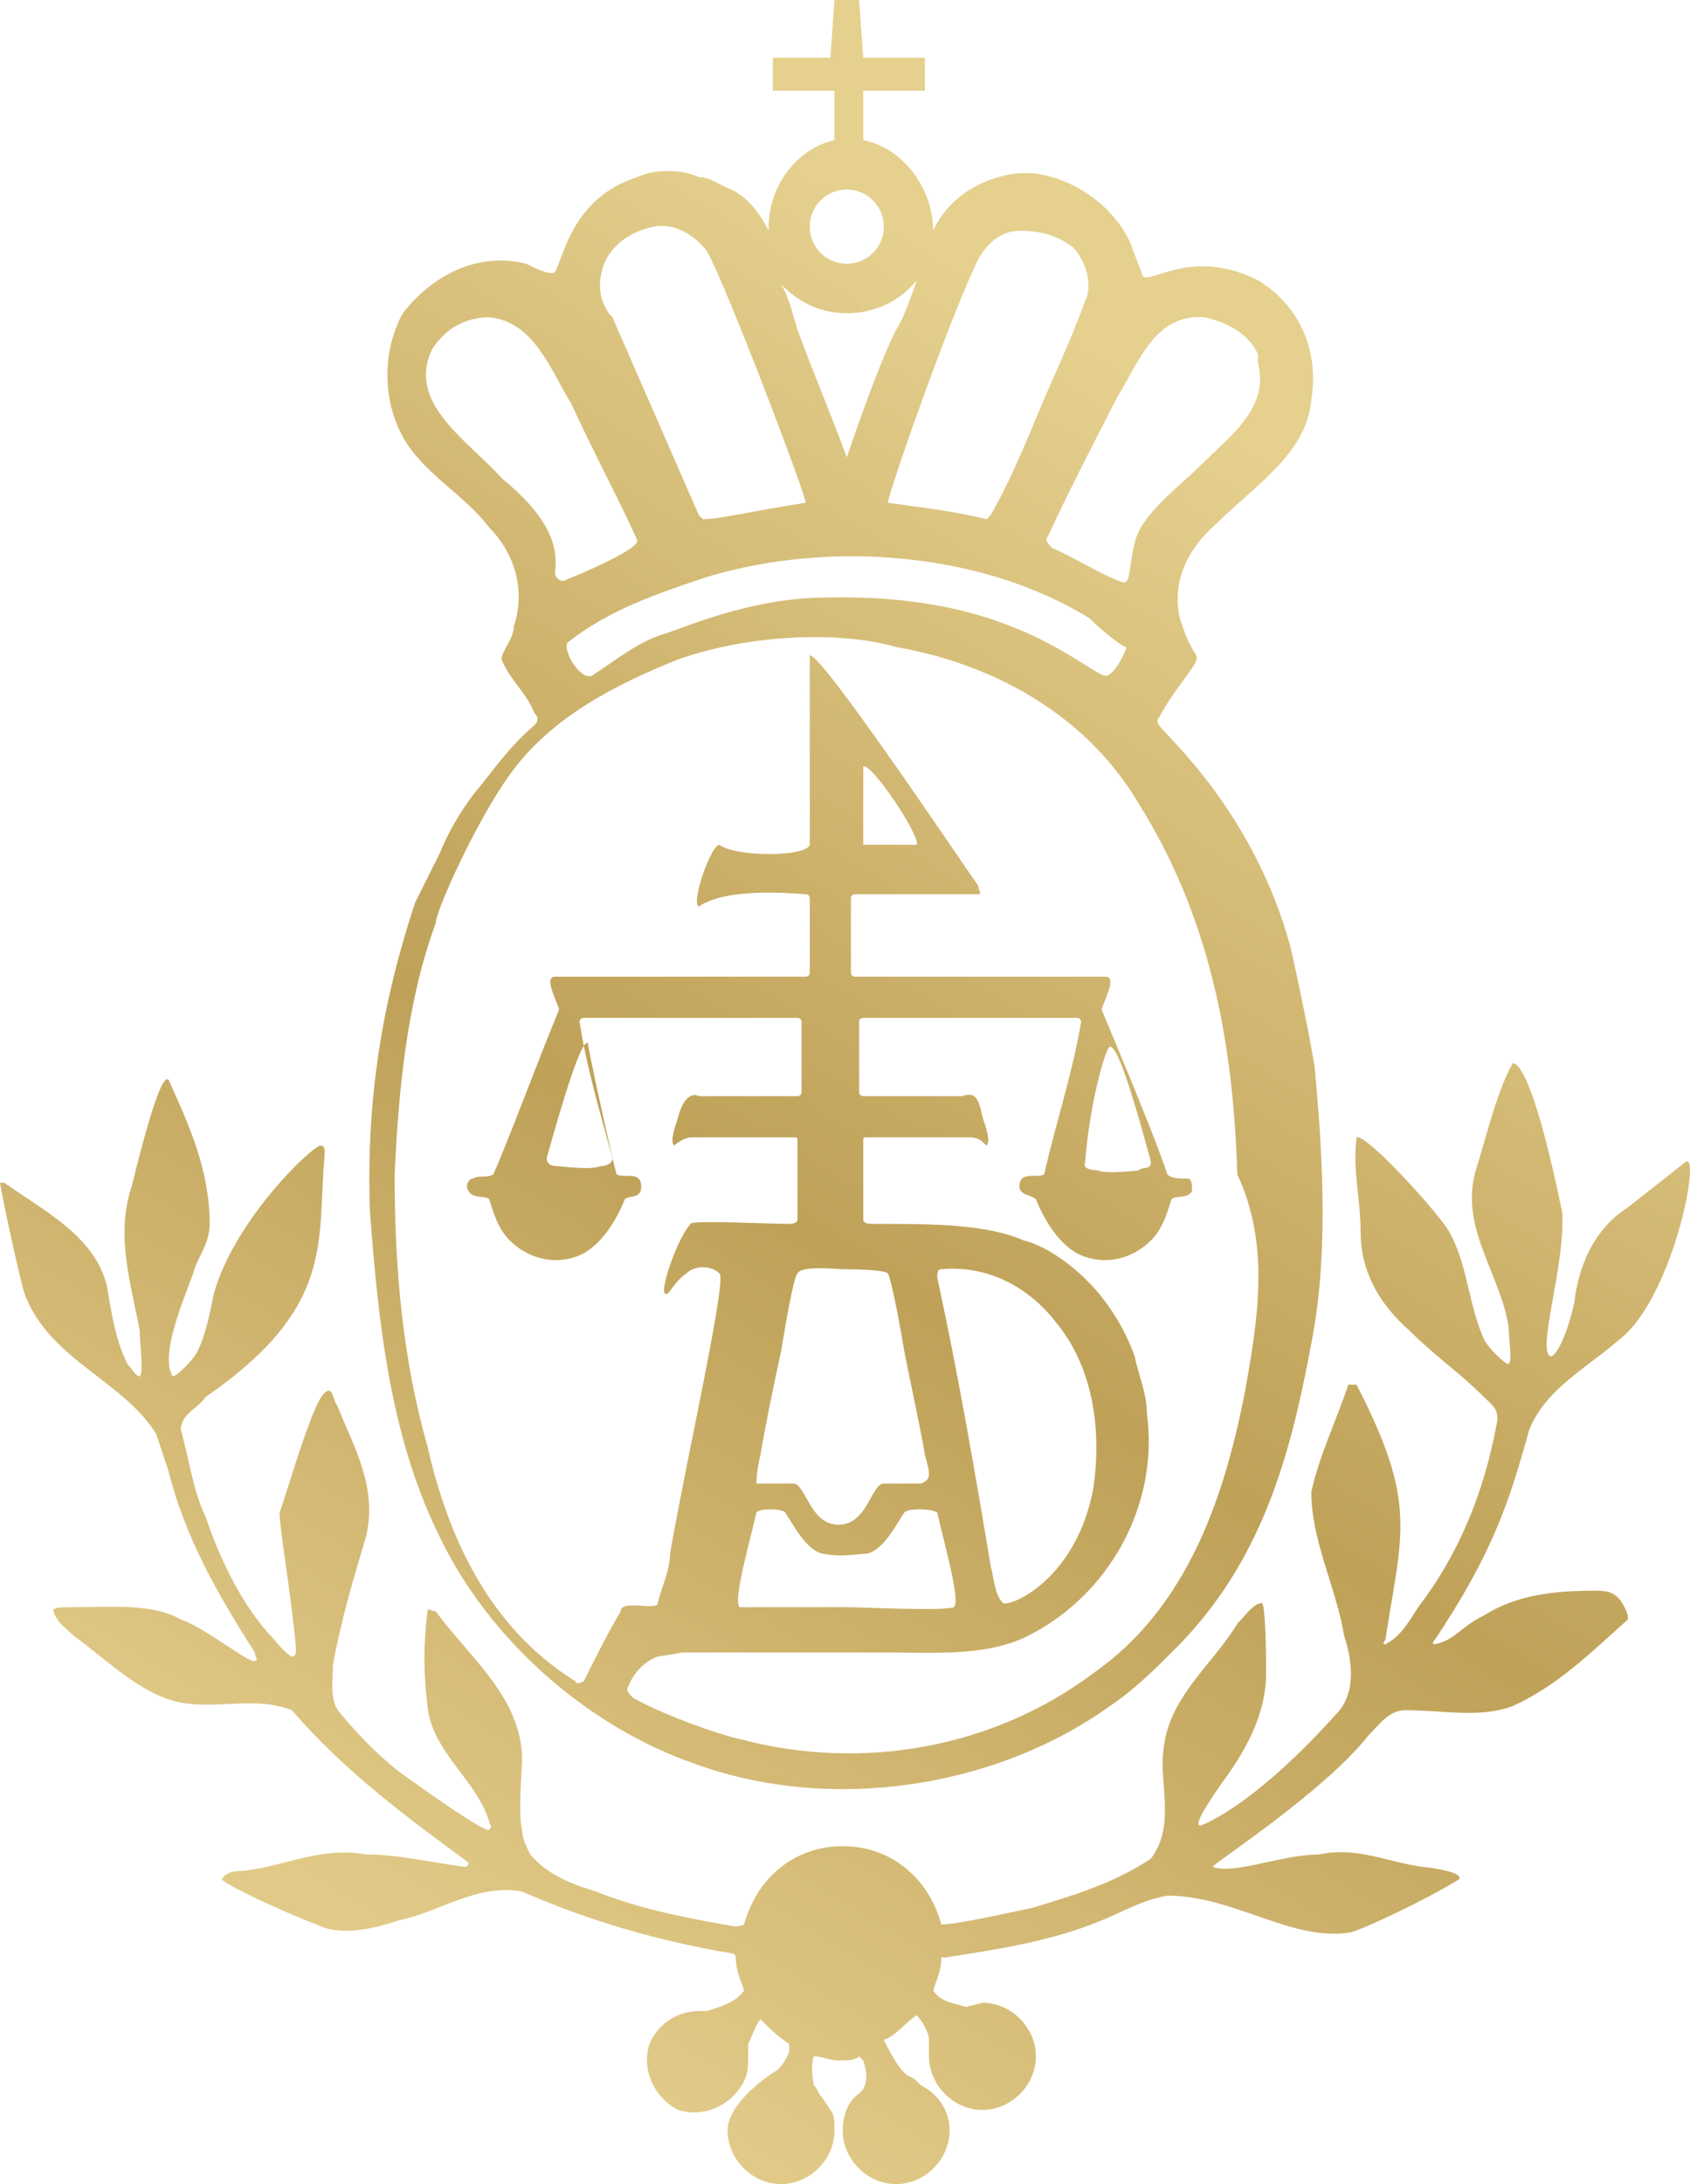
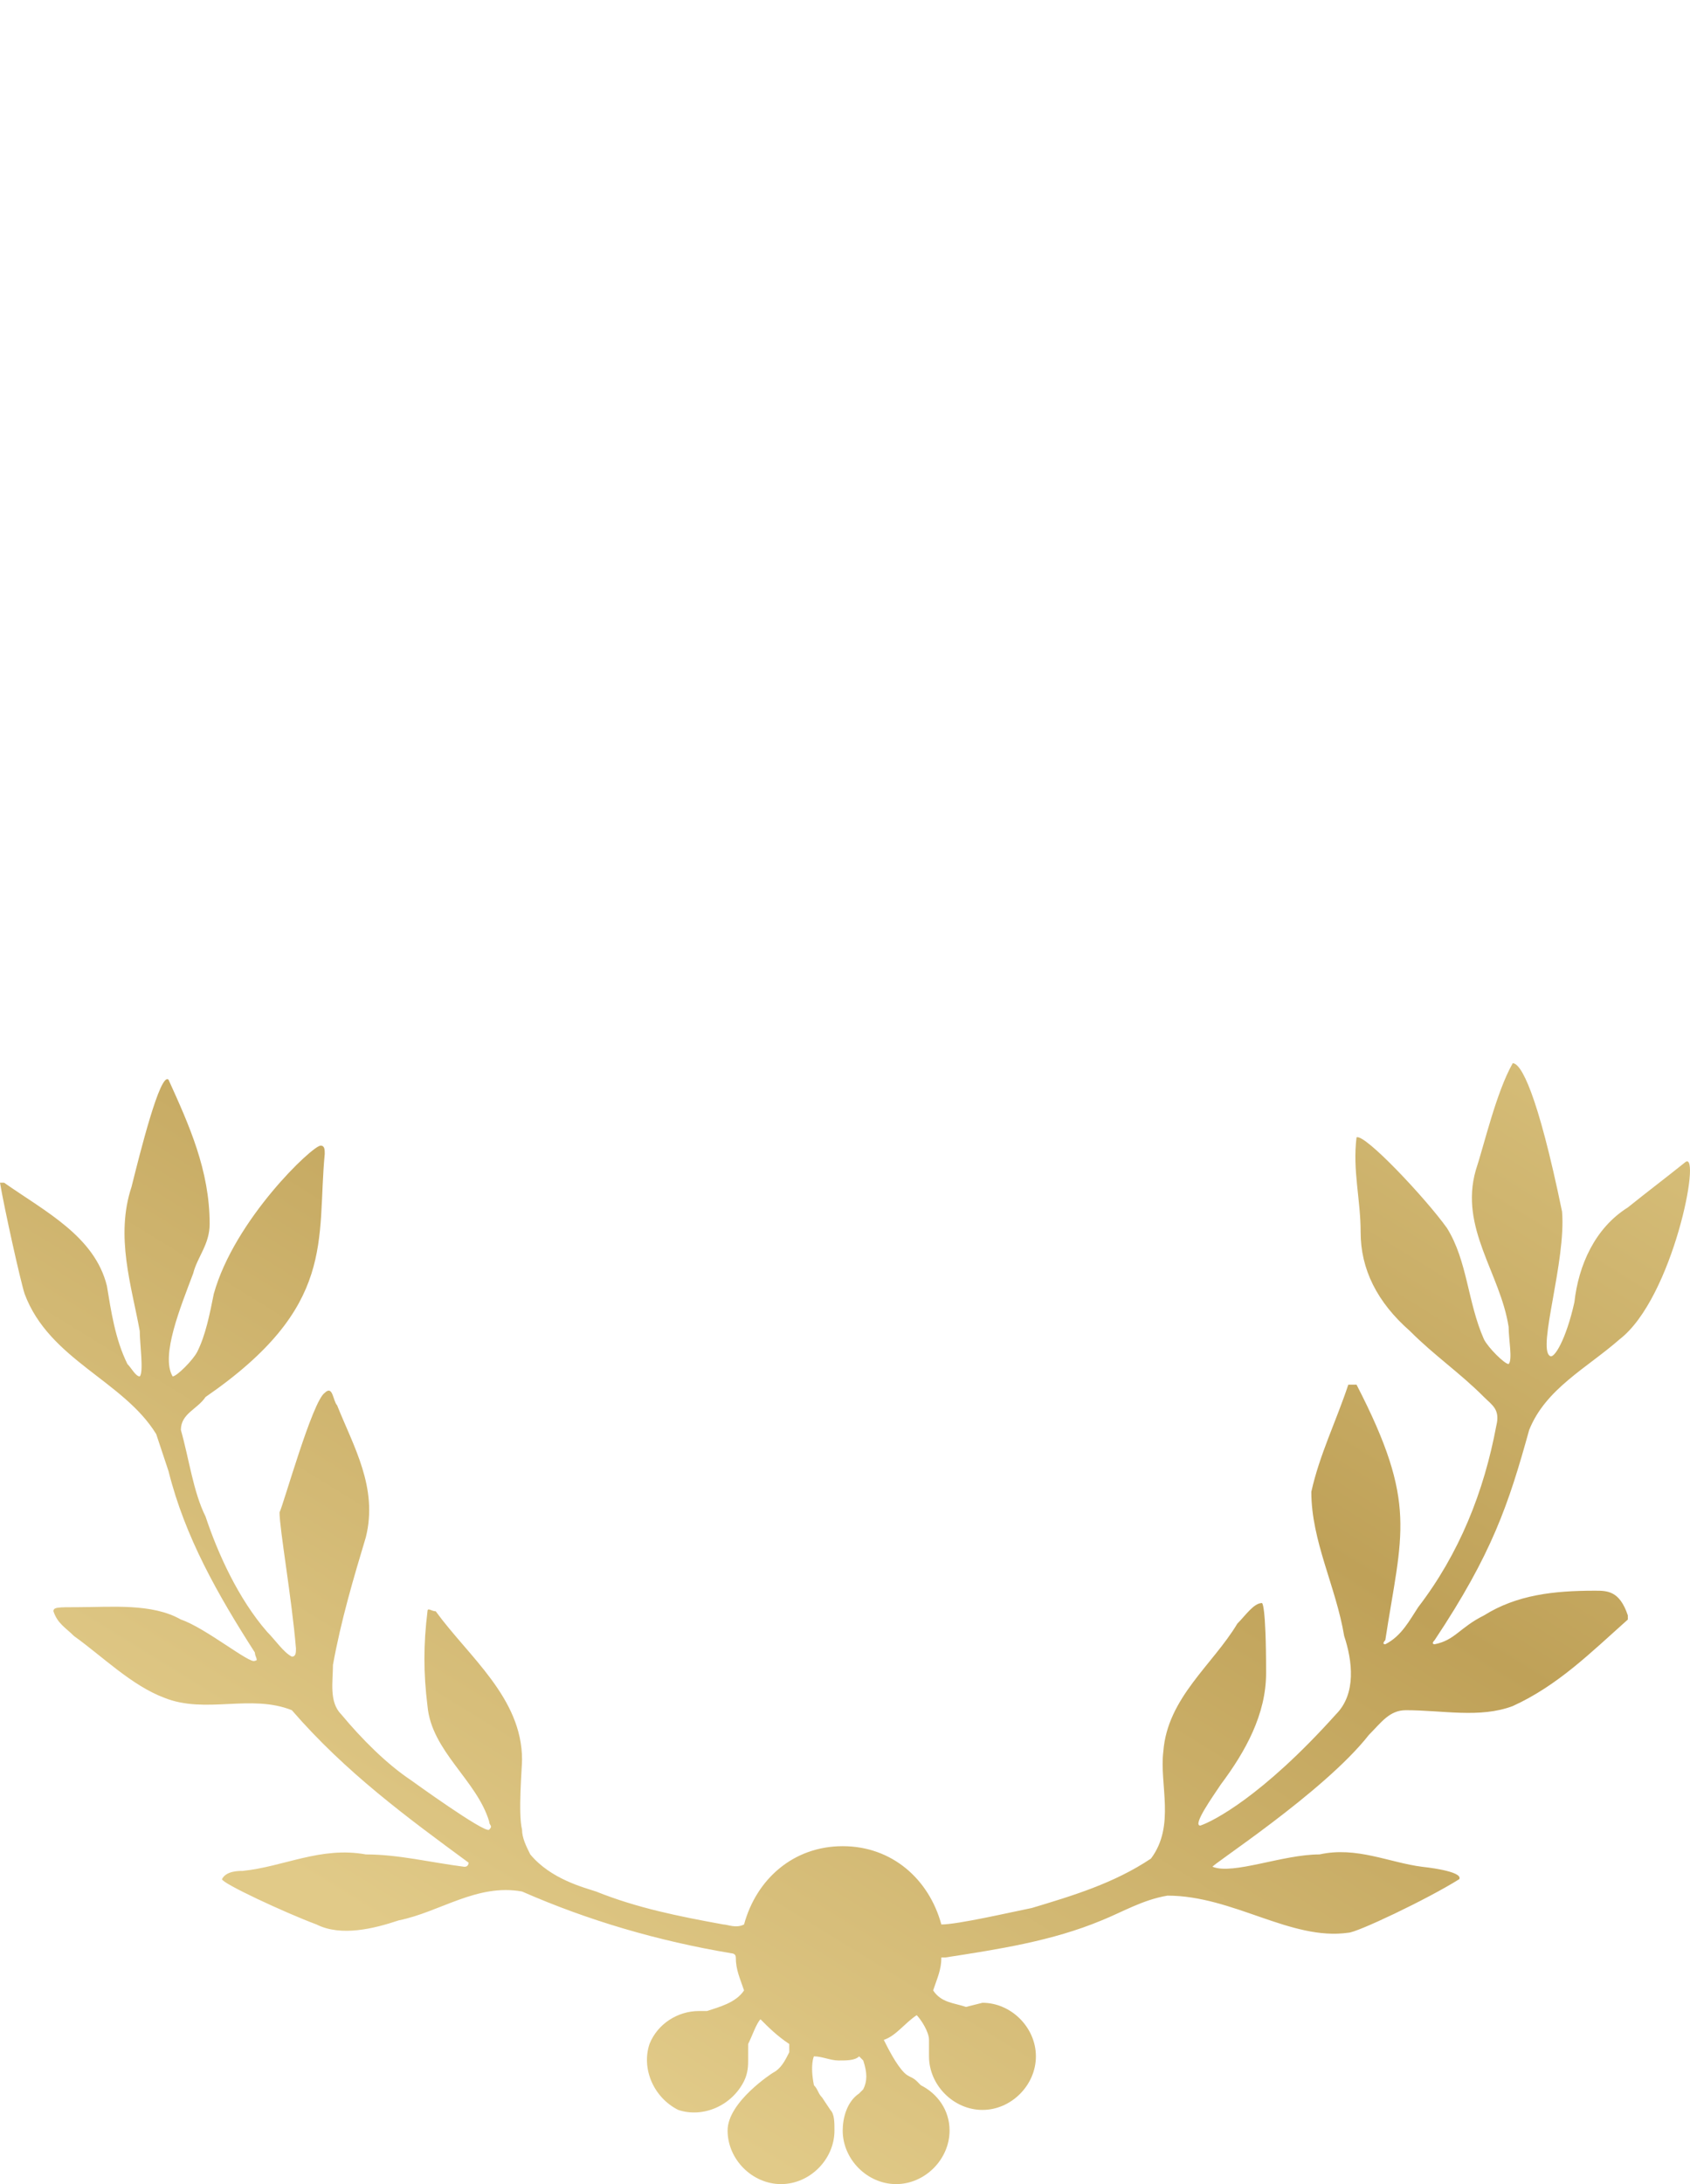
<svg xmlns="http://www.w3.org/2000/svg" width="72" height="93" viewBox="0 0 72 93" fill="none">
-   <path d="M56.042 45.798C56.042 45.272 55.341 41.938 54.991 40.358C53.415 34.568 49.737 31.409 49.387 30.883C49.387 30.883 49.212 30.707 49.387 30.532C50.262 28.953 51.138 28.251 50.963 27.9C50.612 27.374 50.437 26.847 50.262 26.321C49.912 24.741 50.612 23.338 51.839 22.285C53.415 20.706 55.691 19.302 55.866 17.021C56.217 14.915 55.341 12.985 53.59 11.932C50.788 10.528 49.036 12.108 48.686 11.757C48.511 11.23 48.336 10.879 48.161 10.353C47.46 8.774 45.709 7.545 43.958 7.37C43.958 7.37 43.958 7.37 43.607 7.37C42.732 7.37 40.63 7.896 39.755 9.826C39.755 8.072 38.529 6.317 36.777 5.966V3.86H39.404V2.457H36.777L36.602 0H35.551L35.376 2.457H32.924V3.86H35.551V5.966C33.975 6.317 32.749 7.896 32.749 9.651V9.826C32.399 9.125 31.874 8.423 31.173 8.072C30.648 7.896 30.297 7.545 29.772 7.545C29.072 7.194 27.846 7.194 27.145 7.545C24.343 8.423 23.993 11.055 23.642 11.581C23.467 11.757 22.767 11.406 22.417 11.23C20.315 10.704 18.389 11.757 17.163 13.336C16.287 14.915 16.287 17.021 17.163 18.6C18.038 20.179 19.79 21.057 20.84 22.46C21.891 23.513 22.417 25.093 21.891 26.672C21.891 27.198 21.366 27.724 21.366 28.076C21.716 28.953 22.417 29.479 22.767 30.357C22.942 30.532 22.942 30.707 22.767 30.883C21.716 31.76 21.015 32.813 20.14 33.866C19.614 34.568 19.089 35.445 18.739 36.323C18.389 37.025 18.038 37.726 17.688 38.428C16.287 42.64 15.586 46.851 15.762 51.589C16.112 56.326 16.637 61.24 18.739 65.451C20.84 69.838 25.044 73.523 29.597 75.102C35.376 77.207 42.381 76.155 47.285 72.645C48.336 71.943 49.212 71.066 50.087 70.189C53.765 66.504 54.991 61.941 55.866 57.204C56.567 53.694 56.392 49.658 56.042 45.798ZM47.635 16.845C48.511 15.441 49.212 13.336 51.313 13.511C52.189 13.687 53.239 14.213 53.59 15.091C53.59 15.091 53.59 15.266 53.59 15.441C54.115 17.372 52.364 18.6 51.138 19.828C50.437 20.53 49.036 21.583 48.511 22.636C48.161 23.338 48.161 24.741 47.986 24.741C47.986 25.092 45.709 23.689 44.833 23.338C44.658 23.162 44.483 22.987 44.658 22.811C45.534 20.881 47.635 16.845 47.635 16.845ZM47.986 27.549C47.986 27.724 47.46 28.777 47.11 28.777C46.76 28.777 45.359 27.549 43.082 26.672C39.579 25.268 35.902 25.443 35.201 25.443C31.874 25.443 28.896 26.847 28.196 27.023C27.145 27.374 26.269 28.076 25.219 28.777C24.693 28.953 23.993 27.724 24.168 27.374C25.919 25.97 28.021 25.268 30.122 24.566C35.376 22.987 41.856 23.513 46.409 26.321C46.935 26.847 47.81 27.549 47.986 27.549ZM41.506 11.406C41.856 10.528 42.556 9.826 43.432 9.826C44.308 9.826 45.008 10.002 45.709 10.528C46.234 11.055 46.584 12.107 46.234 12.809C45.534 14.74 44.658 16.494 43.958 18.249C43.432 19.477 42.907 20.706 42.206 21.934L42.031 22.109C40.63 21.759 39.054 21.583 37.828 21.407C37.828 21.057 40.28 14.038 41.506 11.406ZM36.077 8.072C36.952 8.072 37.653 8.774 37.653 9.651C37.653 10.528 36.952 11.23 36.077 11.23C35.201 11.23 34.501 10.528 34.501 9.651C34.501 8.774 35.201 8.072 36.077 8.072ZM36.077 13.336C37.303 13.336 38.353 12.809 39.054 11.932C38.879 12.459 38.529 13.511 38.178 14.038C37.303 15.793 36.077 19.477 36.077 19.477C35.376 17.547 34.676 15.968 33.975 14.038C33.8 13.511 33.625 12.634 33.275 12.107C33.975 12.809 34.851 13.336 36.077 13.336ZM25.744 11.23C26.094 10.353 26.97 9.826 27.846 9.651C28.721 9.475 29.597 10.002 30.122 10.704C30.998 12.283 34.325 21.057 34.325 21.407C32.049 21.759 30.648 22.109 29.947 22.109L29.772 21.934C28.546 19.126 27.32 16.319 26.094 13.511C25.569 12.985 25.394 12.107 25.744 11.23ZM21.366 20.355C19.965 18.776 17.338 17.196 18.389 14.915C18.914 14.038 19.79 13.511 20.84 13.511C22.767 13.687 23.467 15.792 24.343 17.196C25.219 19.126 26.269 21.057 27.145 22.987C27.32 23.338 24.868 24.391 23.993 24.741C23.818 24.741 23.642 24.566 23.642 24.391C23.818 23.162 23.292 21.934 21.366 20.355ZM53.064 59.134C52.189 63.696 50.612 68.434 46.584 71.242C42.381 74.4 36.777 75.453 31.523 74.049C30.648 73.874 28.196 72.996 26.97 72.294C26.795 72.119 26.62 71.943 26.795 71.768C26.97 71.242 27.495 70.715 28.021 70.54L29.072 70.364C31.698 70.364 34.325 70.364 36.777 70.364C37.127 70.364 37.478 70.364 37.828 70.364C39.755 70.364 42.031 70.54 43.782 69.662C47.285 67.907 49.387 64.047 48.861 60.187C48.861 59.309 48.511 58.608 48.336 57.73C47.11 54.396 44.483 52.992 43.607 52.817C42.031 52.115 39.579 52.115 37.653 52.115C37.478 52.115 37.303 52.115 37.127 52.115C37.127 52.115 36.777 52.115 36.777 51.94C36.777 50.887 36.777 49.132 36.777 48.606C36.777 48.43 36.777 48.43 36.952 48.43C37.653 48.43 40.28 48.43 41.331 48.43C41.681 48.43 41.856 48.606 42.031 48.781C42.206 48.606 42.031 48.079 41.856 47.553C41.681 46.675 41.506 46.5 40.98 46.675C40.805 46.675 36.952 46.675 36.777 46.675C36.777 46.675 36.602 46.675 36.602 46.5C36.602 45.798 36.602 43.868 36.602 43.517C36.602 43.342 36.777 43.342 36.777 43.342C36.952 43.342 42.732 43.342 45.884 43.342C46.059 43.342 46.059 43.517 46.059 43.517C45.709 45.623 45.008 47.728 44.483 50.009C44.133 50.185 43.432 49.834 43.432 50.536C43.432 50.887 43.958 50.887 44.133 51.062C44.483 51.94 45.184 53.168 46.234 53.519C47.285 53.87 48.336 53.519 49.036 52.817C49.562 52.291 49.737 51.589 49.912 51.062C50.087 50.887 50.612 51.062 50.788 50.711C50.788 50.536 50.788 50.185 50.612 50.185C50.262 50.185 49.912 50.185 49.737 50.009C49.212 48.43 47.81 45.096 46.935 42.991C46.935 42.815 47.635 41.587 47.11 41.587C43.958 41.587 36.427 41.587 36.427 41.587C36.427 41.587 36.252 41.587 36.252 41.411V38.253C36.252 38.077 36.427 38.077 36.427 38.077H41.681C41.856 38.077 41.681 37.902 41.681 37.726C40.105 35.445 35.026 27.9 34.501 27.9V35.972C34.325 36.498 31.348 36.498 30.648 35.972C30.297 35.972 29.422 38.428 29.772 38.604C30.998 37.726 34.15 38.077 34.325 38.077C34.501 38.077 34.501 38.253 34.501 38.253C34.501 38.253 34.501 38.428 34.501 38.604V41.411C34.501 41.587 34.325 41.587 34.325 41.587C34.325 41.587 26.795 41.587 23.642 41.587C23.117 41.587 23.818 42.815 23.818 42.991C22.942 45.096 21.716 48.43 21.015 50.009C20.665 50.185 20.49 50.009 20.14 50.185C19.965 50.185 19.79 50.536 19.965 50.711C20.14 51.062 20.665 50.887 20.84 51.062C21.015 51.589 21.191 52.291 21.716 52.817C22.417 53.519 23.467 53.87 24.518 53.519C25.569 53.168 26.269 51.94 26.62 51.062C26.795 50.887 27.32 51.062 27.32 50.536C27.32 49.834 26.62 50.185 26.269 50.009C25.744 47.904 25.044 45.798 24.693 43.517C24.693 43.342 24.868 43.342 24.868 43.342C28.021 43.342 33.8 43.342 33.975 43.342C33.975 43.342 34.15 43.342 34.15 43.517C34.15 43.868 34.15 45.798 34.15 46.5C34.15 46.675 33.975 46.675 33.975 46.675C33.8 46.675 29.947 46.675 29.772 46.675C29.422 46.5 29.072 46.851 28.896 47.553C28.721 48.079 28.546 48.606 28.721 48.781C28.896 48.606 29.247 48.43 29.422 48.43C30.473 48.43 33.099 48.43 33.8 48.43C33.975 48.43 33.975 48.43 33.975 48.606C33.975 49.307 33.975 51.062 33.975 51.94C33.975 52.115 33.625 52.115 33.625 52.115C32.749 52.115 29.422 51.94 29.422 52.115C28.896 52.642 28.021 55.098 28.371 55.098C28.546 55.098 28.721 54.572 29.247 54.221C29.597 53.87 30.297 53.87 30.648 54.221C30.998 54.396 29.247 62.117 28.546 66.153C28.546 66.855 28.196 67.557 28.021 68.258C28.021 68.609 26.445 68.083 26.445 68.609C25.919 69.487 25.394 70.54 24.868 71.592C24.868 71.592 24.518 71.768 24.518 71.592C20.84 69.311 19.089 65.451 18.213 61.59C17.163 57.906 16.812 54.045 16.812 50.009C16.988 46.325 17.338 42.64 18.564 39.306C18.564 38.779 20.315 34.919 21.716 32.989C23.467 30.532 26.269 29.128 28.896 28.076C31.874 27.023 35.727 26.847 38.178 27.549C42.206 28.251 46.234 30.357 48.511 34.217C51.488 38.955 52.539 44.219 52.714 50.009C54.115 52.992 53.59 56.151 53.064 59.134ZM33.45 64.398C33.8 64.924 34.325 65.977 35.026 66.153C35.902 66.328 36.602 66.153 36.952 66.153C37.653 65.977 38.178 64.924 38.529 64.398C38.704 64.223 39.579 64.223 39.93 64.398C40.105 65.275 40.98 68.258 40.63 68.434C40.28 68.609 36.602 68.434 36.077 68.434C35.551 68.434 31.874 68.434 31.523 68.434C31.173 68.258 32.049 65.275 32.224 64.398C32.399 64.223 33.275 64.223 33.45 64.398ZM32.399 61.941C32.574 60.889 32.924 59.134 33.275 57.555C33.45 56.502 33.8 54.396 33.975 54.221C34.15 53.87 35.727 54.045 35.902 54.045C36.077 54.045 37.653 54.045 37.828 54.221C38.003 54.572 38.353 56.502 38.529 57.555C38.879 59.309 39.229 60.889 39.404 61.941C39.579 62.643 39.755 62.994 39.229 63.17H37.653C37.127 63.17 36.952 64.924 35.727 64.924C34.501 64.924 34.325 63.17 33.8 63.17H32.224C32.224 63.17 32.224 62.643 32.399 61.941ZM39.93 54.396C39.93 54.221 39.93 54.045 40.105 54.045C42.031 53.87 43.782 54.747 45.008 56.326C46.584 58.257 46.935 60.889 46.584 63.345C45.884 67.206 43.082 68.434 42.732 68.258C42.381 67.907 42.381 67.381 42.206 66.679C41.506 62.468 40.805 58.432 39.93 54.396ZM36.777 35.972V32.638C37.127 32.462 39.229 35.621 39.054 35.972C39.054 35.972 36.952 35.972 36.777 35.972ZM47.285 44.57C47.46 44.57 47.81 44.921 49.036 49.483C49.036 49.834 48.686 49.658 48.511 49.834C48.511 49.834 47.11 50.009 46.76 49.834C46.76 49.834 46.059 49.834 46.234 49.483C46.409 47.026 47.11 44.57 47.285 44.57ZM26.094 49.307C26.094 49.658 25.569 49.658 25.569 49.658C25.219 49.834 23.818 49.658 23.818 49.658C23.642 49.658 23.292 49.658 23.292 49.307C24.518 44.921 24.868 44.394 25.044 44.394C25.044 44.57 25.569 47.026 26.094 49.307Z" fill="url(#paint0_linear_1257_513)" />
  <path d="M67.951 67.732C66.199 67.732 64.623 67.907 63.222 68.785C62.171 69.311 61.996 69.838 61.12 70.013C61.12 70.013 60.945 70.013 61.12 69.838C63.572 66.153 64.273 64.047 65.148 60.889C65.849 59.134 67.6 58.257 69.001 57.028C71.278 55.274 72.504 48.957 71.803 49.483C70.928 50.185 70.227 50.711 69.352 51.413C67.951 52.291 67.25 53.87 67.075 55.449C66.725 57.028 66.199 57.906 66.024 57.73C65.499 57.379 66.725 53.694 66.549 51.589C65.499 46.5 64.798 45.272 64.448 45.272C63.747 46.5 63.222 48.781 62.872 49.834C62.171 52.291 63.922 54.221 64.273 56.502C64.273 57.028 64.448 57.906 64.273 58.081C64.098 58.081 63.397 57.379 63.222 57.028C62.521 55.449 62.521 53.694 61.646 52.291C60.77 51.062 58.143 48.255 57.793 48.43C57.618 49.834 57.968 51.062 57.968 52.466C57.968 54.045 58.669 55.449 60.07 56.677C61.12 57.73 62.171 58.432 63.222 59.485C63.572 59.836 63.922 60.011 63.747 60.713C63.222 63.521 62.171 66.153 60.42 68.434C60.07 68.96 59.719 69.662 59.019 70.013C58.844 70.013 59.019 69.838 59.019 69.838C59.719 65.275 60.42 64.047 57.793 58.959C57.793 58.959 57.618 58.959 57.443 58.959C56.917 60.538 56.217 61.941 55.867 63.521C55.867 65.626 56.917 67.557 57.267 69.662C57.618 70.715 57.793 72.119 56.917 72.996C53.765 76.506 51.663 77.558 51.138 77.734C50.788 77.734 51.663 76.506 52.014 75.979C53.064 74.576 53.94 72.996 53.94 71.242C53.94 68.258 53.765 68.258 53.765 68.258C53.415 68.258 53.064 68.785 52.714 69.136C51.663 70.891 49.737 72.294 49.562 74.576C49.387 75.979 50.087 77.734 49.036 79.138C47.46 80.191 45.709 80.717 43.958 81.243C43.082 81.419 40.805 81.945 40.105 81.945C39.579 80.015 38.003 78.611 35.902 78.611C33.8 78.611 32.224 80.015 31.699 81.945C31.348 82.121 30.998 81.945 30.823 81.945C28.896 81.594 27.145 81.243 25.394 80.541C24.869 80.366 23.467 80.015 22.592 78.962C22.417 78.611 22.241 78.26 22.241 77.909C22.066 77.207 22.241 75.277 22.241 74.926C22.241 72.294 19.965 70.54 18.564 68.609C18.389 68.609 18.213 68.434 18.213 68.609C18.038 70.013 18.038 71.242 18.213 72.645C18.389 74.576 20.315 75.804 20.84 77.558C20.84 77.734 21.016 77.734 20.84 77.909C20.665 78.085 17.513 75.804 17.513 75.804C16.462 75.102 15.412 74.049 14.536 72.996C14.01 72.47 14.185 71.592 14.185 70.891C14.536 68.96 15.061 67.206 15.587 65.451C16.112 63.345 15.061 61.591 14.361 59.836C14.185 59.66 14.185 58.959 13.835 59.309C13.31 59.66 12.084 64.047 11.909 64.398C11.909 65.1 12.434 68.083 12.609 70.189C12.609 70.364 12.609 70.54 12.434 70.54C12.084 70.364 11.734 69.838 11.383 69.487C10.158 68.083 9.282 66.153 8.757 64.574C8.231 63.521 8.056 62.117 7.706 60.889C7.706 60.187 8.406 60.011 8.757 59.485C14.361 55.624 13.485 52.817 13.835 49.132C13.835 48.957 13.835 48.781 13.66 48.781C13.31 48.781 9.982 51.94 9.107 55.098C8.932 55.975 8.757 56.853 8.406 57.555C8.231 57.906 7.531 58.608 7.355 58.608C6.83 57.73 7.706 55.624 8.231 54.221C8.406 53.519 8.932 52.992 8.932 52.115C8.932 49.834 8.056 47.904 7.18 45.974C6.83 45.623 5.954 49.132 5.604 50.536C4.904 52.642 5.604 54.747 5.954 56.677C5.954 57.204 6.13 58.432 5.954 58.608C5.779 58.608 5.604 58.257 5.429 58.081C4.904 57.028 4.729 55.8 4.553 54.747C4.028 52.642 1.926 51.589 0.175 50.36H0C0.175 51.413 0.876 54.572 1.051 55.098C2.102 57.906 5.254 58.783 6.655 61.064L7.18 62.643C7.881 65.451 9.282 67.907 10.858 70.364C10.858 70.54 11.033 70.715 10.858 70.715C10.683 70.891 8.756 69.311 7.706 68.96C6.48 68.258 4.729 68.434 3.327 68.434C2.452 68.434 2.277 68.434 2.277 68.609C2.452 69.136 2.802 69.311 3.152 69.662C4.378 70.54 5.604 71.768 7.005 72.294C8.757 72.996 10.683 72.119 12.434 72.821C14.711 75.453 17.338 77.383 19.965 79.313C19.965 79.313 19.965 79.489 19.79 79.489C18.389 79.313 16.988 78.962 15.587 78.962C13.66 78.611 12.084 79.489 10.333 79.664C10.158 79.664 9.632 79.664 9.457 80.015C9.457 80.191 12.084 81.419 13.485 81.945C14.536 82.472 15.937 82.121 16.988 81.77C18.739 81.419 20.315 80.191 22.241 80.541C25.044 81.77 28.021 82.647 31.173 83.174C31.173 83.174 31.348 83.174 31.348 83.349C31.348 83.876 31.523 84.226 31.699 84.753C31.348 85.279 30.648 85.455 30.122 85.63H29.772C28.896 85.63 28.021 86.157 27.671 87.034C27.32 88.087 27.846 89.315 28.896 89.841C29.947 90.192 31.173 89.666 31.699 88.613C31.874 88.262 31.874 87.911 31.874 87.736V87.034C32.049 86.683 32.224 86.157 32.399 85.981C32.749 86.332 33.1 86.683 33.625 87.034C33.625 87.209 33.625 87.209 33.625 87.385C33.45 87.736 33.275 88.087 32.925 88.262C32.925 88.262 30.998 89.491 30.998 90.719C30.998 91.947 32.049 93 33.275 93C34.501 93 35.551 91.947 35.551 90.719C35.551 90.368 35.551 90.017 35.376 89.841L35.026 89.315C34.851 89.14 34.851 88.964 34.676 88.789C34.501 87.911 34.676 87.56 34.676 87.56C35.026 87.56 35.376 87.736 35.727 87.736C36.077 87.736 36.427 87.736 36.602 87.56L36.777 87.736C36.952 88.262 36.952 88.613 36.777 88.964L36.602 89.14C36.077 89.49 35.902 90.192 35.902 90.719C35.902 91.947 36.952 93 38.178 93C39.404 93 40.455 91.947 40.455 90.719C40.455 89.841 39.93 89.14 39.229 88.789L39.054 88.613C38.879 88.438 38.704 88.438 38.529 88.262C38.178 87.911 37.828 87.209 37.653 86.859C38.178 86.683 38.529 86.157 39.054 85.806C39.229 85.981 39.579 86.508 39.579 86.859V87.56C39.579 88.789 40.63 89.841 41.856 89.841C43.082 89.841 44.133 88.789 44.133 87.56C44.133 86.332 43.082 85.279 41.856 85.279L41.156 85.455C40.63 85.279 40.105 85.279 39.755 84.753C39.93 84.226 40.105 83.876 40.105 83.349C40.105 83.349 40.105 83.349 40.28 83.349C42.557 82.998 44.833 82.647 46.935 81.77C47.81 81.419 48.686 80.892 49.737 80.717C52.539 80.717 54.991 82.647 57.443 82.296C57.793 82.296 60.77 80.892 62.171 80.015C62.346 79.664 60.595 79.489 60.595 79.489C59.194 79.313 57.793 78.611 56.217 78.962C54.641 78.962 52.539 79.84 51.663 79.489C51.488 79.489 56.392 76.33 58.318 73.874C58.844 73.347 59.194 72.821 59.895 72.821C61.471 72.821 63.047 73.172 64.448 72.645C66.374 71.768 67.775 70.364 69.352 68.96V68.785C69.001 67.732 68.476 67.732 67.951 67.732Z" fill="url(#paint1_linear_1257_513)" />
  <defs>
    <linearGradient id="paint0_linear_1257_513" x1="53.291" y1="19.029" x2="14.915" y2="81.162" gradientUnits="userSpaceOnUse">
      <stop stop-color="#E5D08E" />
      <stop offset="0.526" stop-color="#BFA158" />
      <stop offset="1" stop-color="#E1CA88" />
    </linearGradient>
    <linearGradient id="paint1_linear_1257_513" x1="53.291" y1="19.029" x2="14.915" y2="81.162" gradientUnits="userSpaceOnUse">
      <stop stop-color="#E5D08E" />
      <stop offset="0.526" stop-color="#BFA158" />
      <stop offset="1" stop-color="#E1CA88" />
    </linearGradient>
  </defs>
</svg>